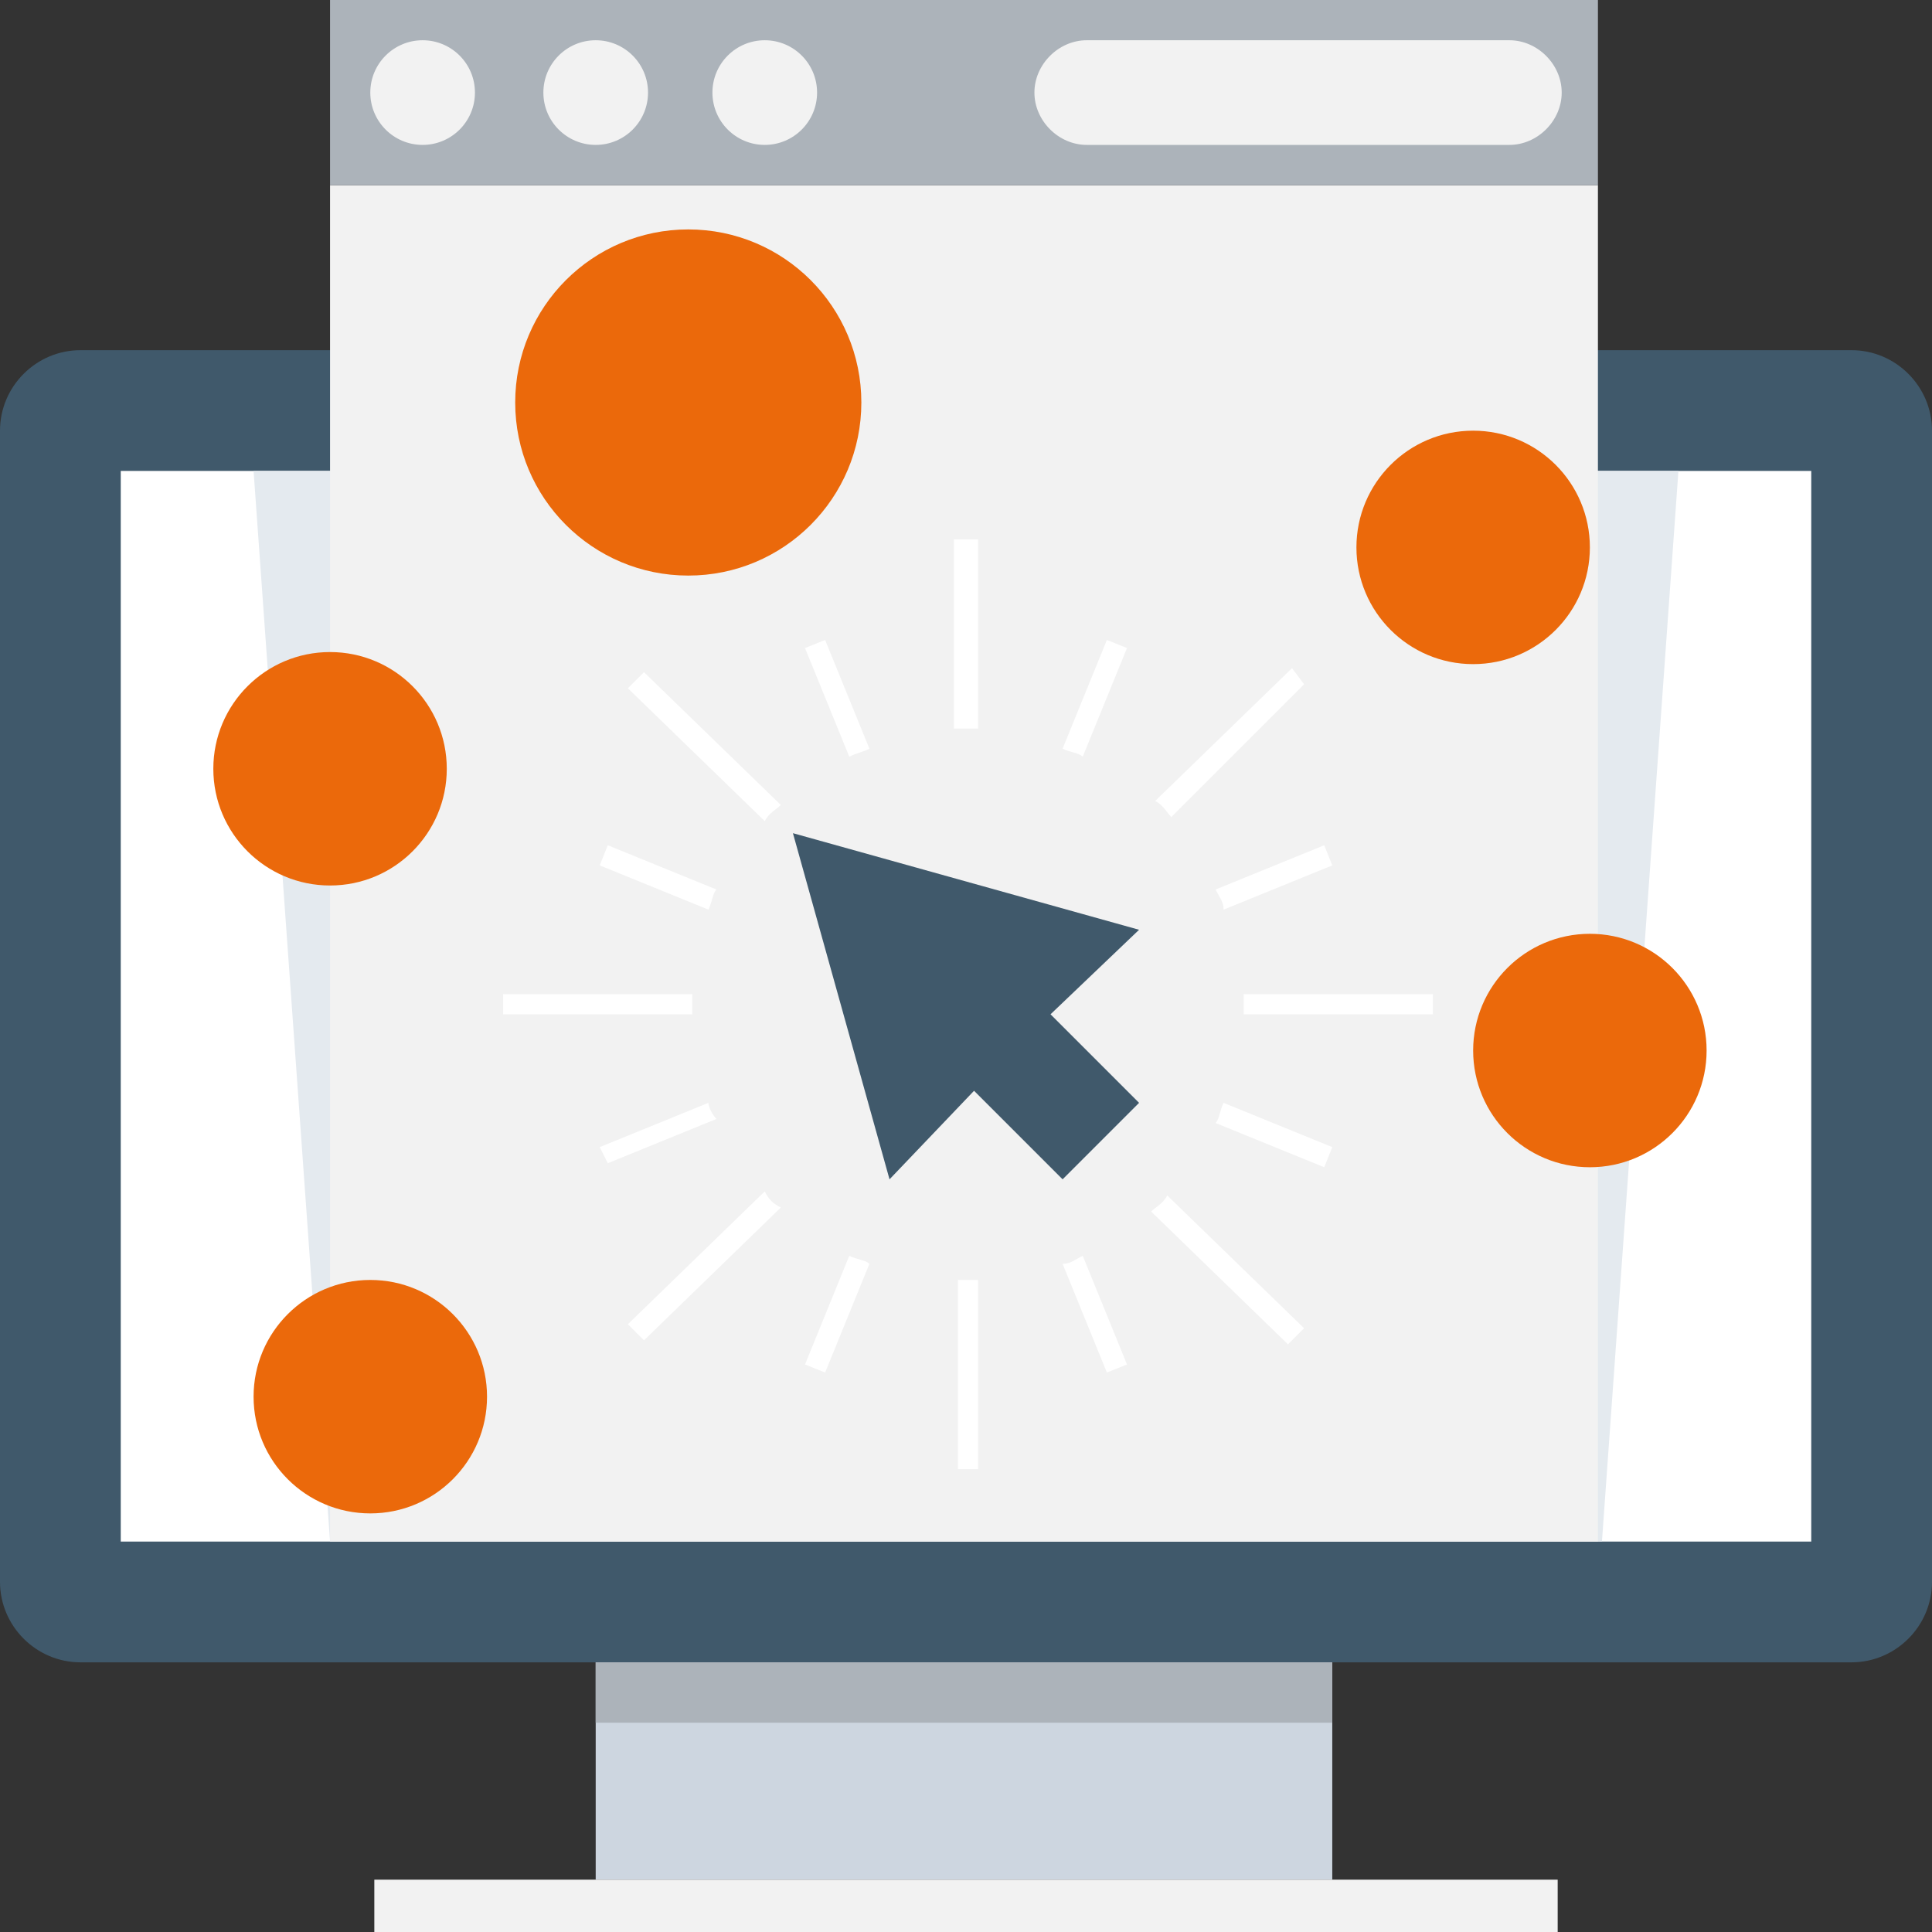
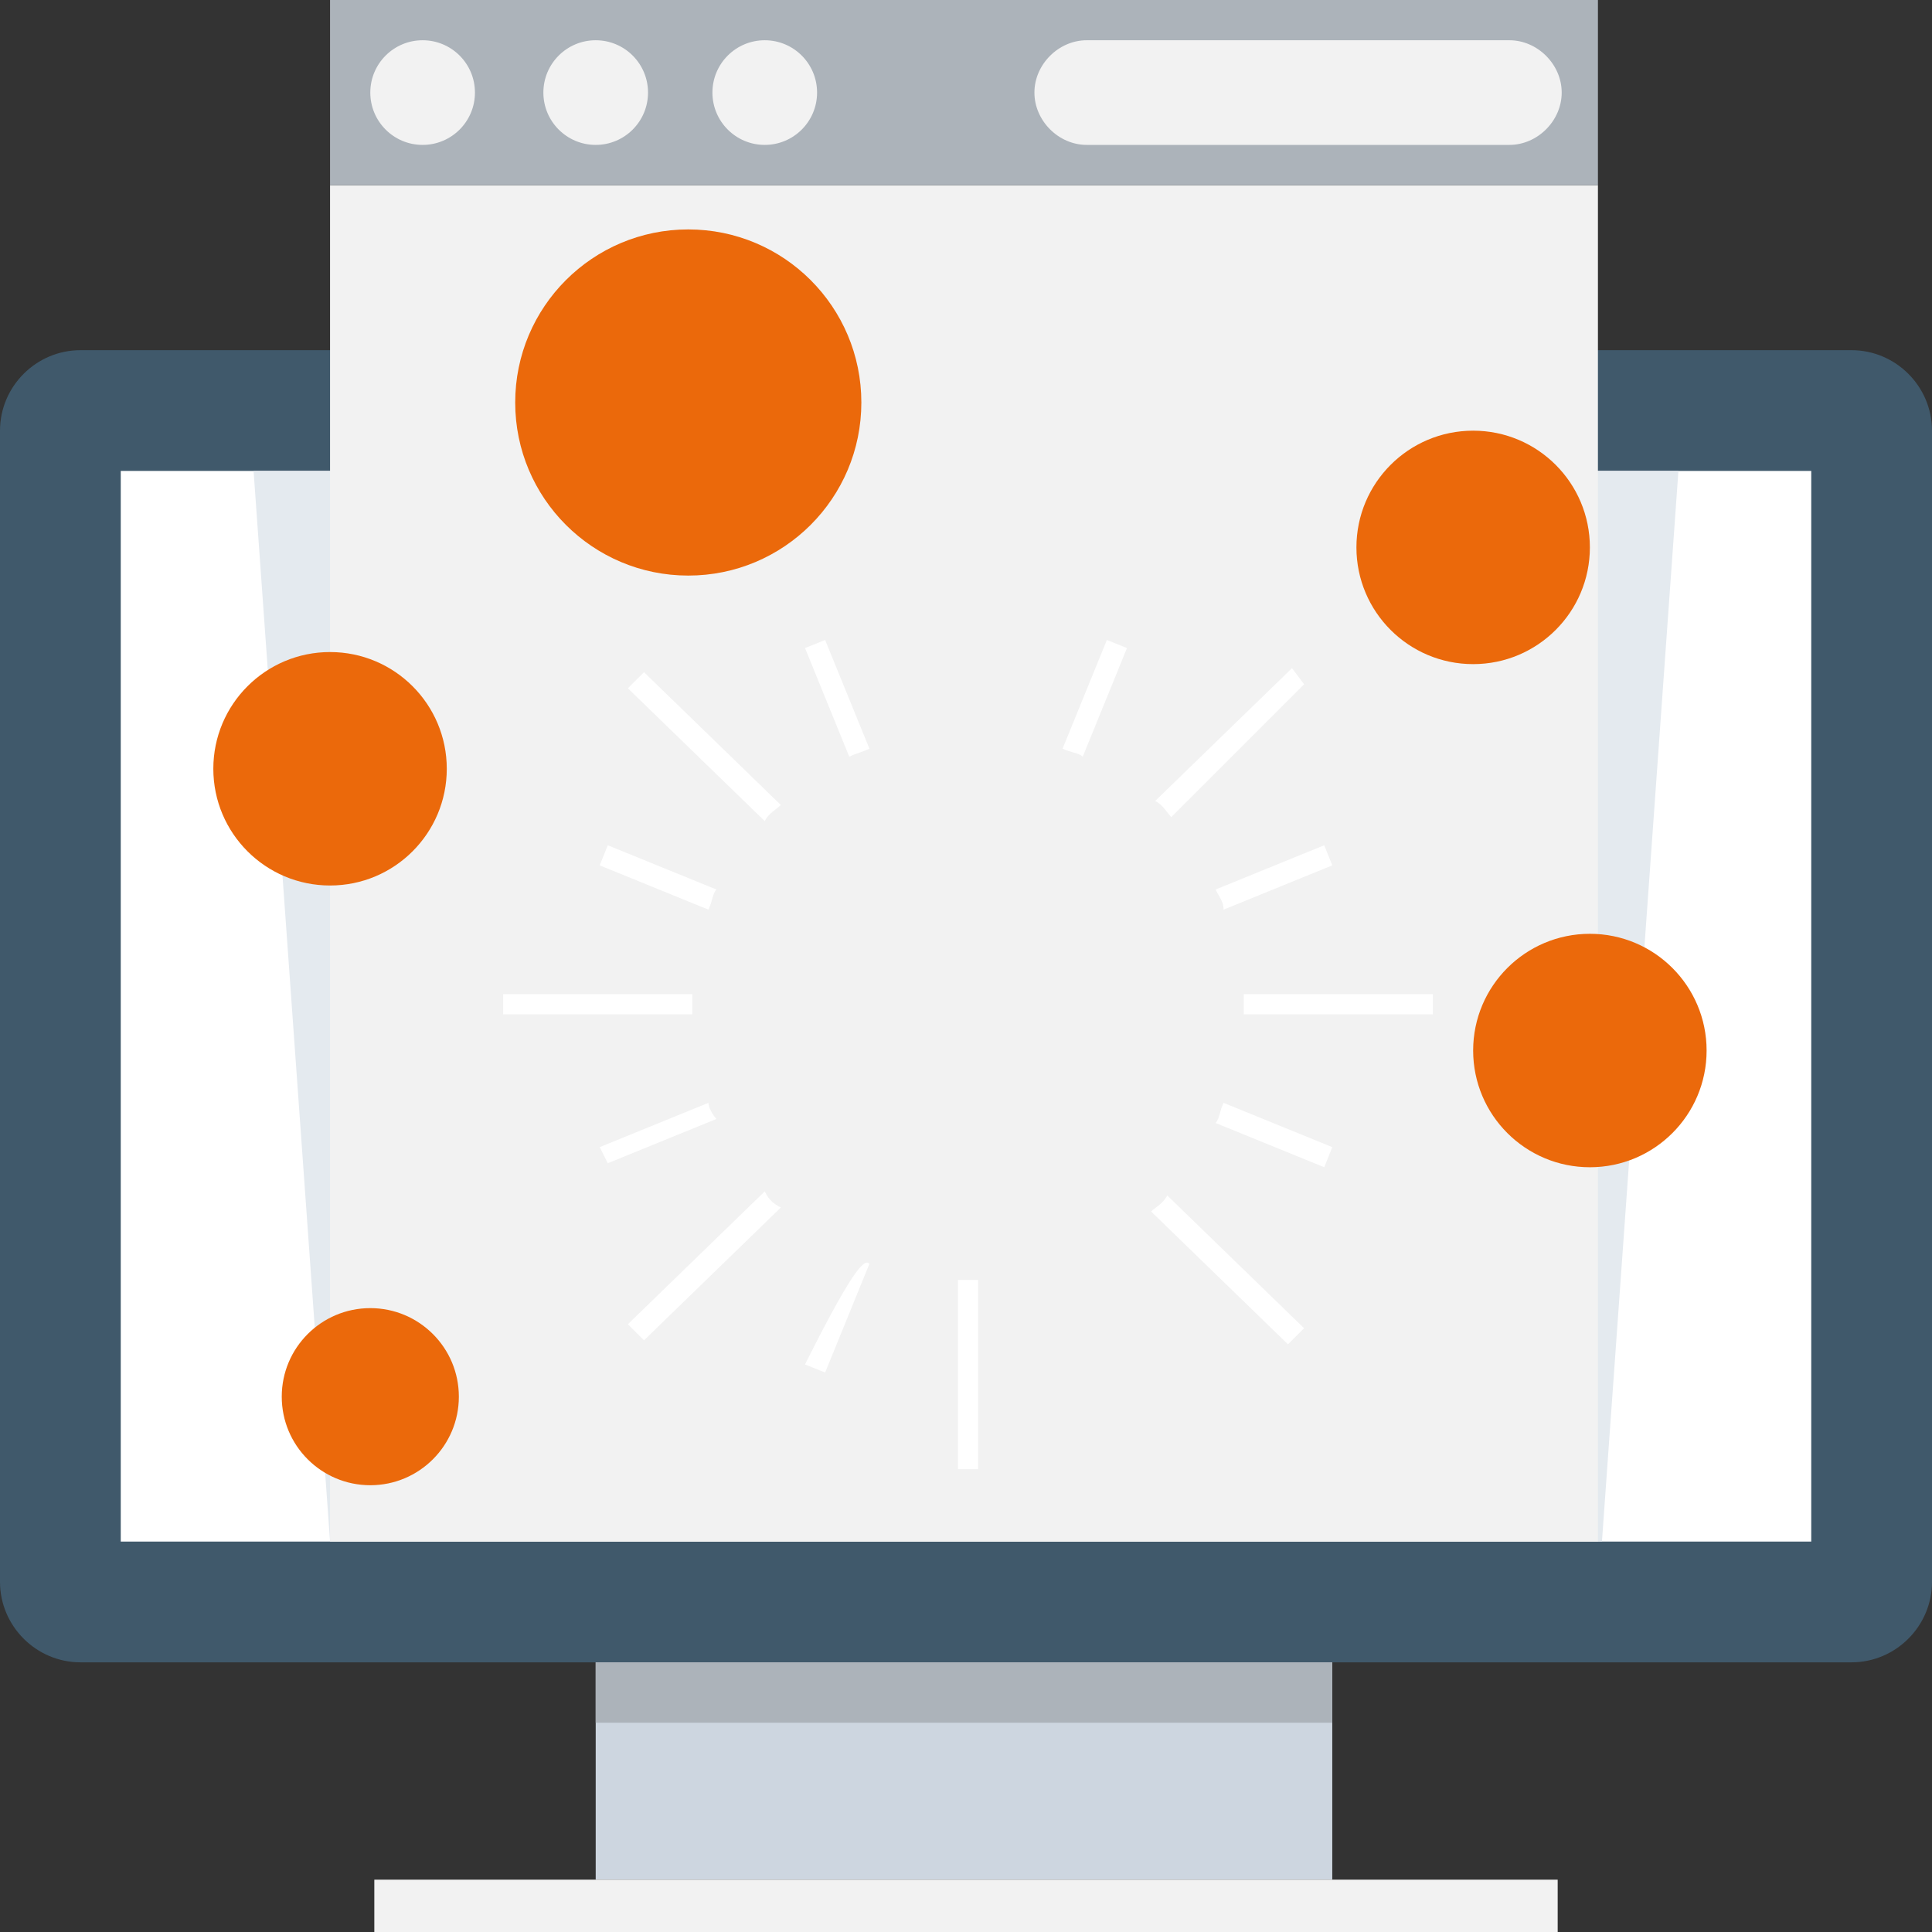
<svg xmlns="http://www.w3.org/2000/svg" version="1.1" id="Layer_1" viewBox="0 0 501.551 501.551" xml:space="preserve">
  <rect x="0" y="0" width="501.551" height="501.551" fill="#333333" stroke="none" />
  <path style="fill:#40596B;" d="M480.653,90.906H20.898C9.404,90.906,0,100.31,0,111.804v298.841  c0,11.494,9.404,20.898,20.898,20.898h459.755c11.494,0,20.898-9.404,20.898-20.898V111.804  C501.551,100.31,492.147,90.906,480.653,90.906z" />
  <rect x="31.347" y="122.253" style="fill:#FFFFFF;" width="438.857" height="277.943" />
  <rect x="154.645" y="431.543" style="fill:#CDD6E0;" width="191.216" height="56.425" />
  <rect x="97.176" y="487.967" style="fill:#F2F2F2;" width="307.2" height="13.584" />
  <rect x="154.645" y="431.543" style="fill:#ACB3BA;" width="191.216" height="15.673" />
  <polygon style="fill:#E4EAEF;" points="435.722,122.253 415.869,400.196 85.682,400.196 65.829,122.253 " />
  <rect x="85.682" y="48.065" style="fill:#F2F2F2;" width="329.143" height="352.131" />
  <rect x="85.682" style="fill:#ACB3BA;" width="329.143" height="48.065" />
  <g>
    <circle style="fill:#F2F2F2;" cx="198.531" cy="24.033" r="13.584" />
    <circle style="fill:#F2F2F2;" cx="154.645" cy="24.033" r="13.584" />
    <circle style="fill:#F2F2F2;" cx="109.714" cy="24.033" r="13.584" />
    <path style="fill:#F2F2F2;" d="M391.837,10.449H282.122c-7.314,0-13.584,6.269-13.584,13.584s6.269,13.584,13.584,13.584h109.714   c7.314,0,13.584-6.269,13.584-13.584S399.151,10.449,391.837,10.449z" />
  </g>
  <circle style="fill:#EB690B;" cx="178.678" cy="104.49" r="44.931" />
  <circle style="fill:#EB690B;" cx="178.678" cy="104.49" r="33.437" />
  <g>
-     <path style="fill:#EB690B;" d="M181.812,99.265c-5.224-2.09-6.269-3.135-6.269-4.18c0-2.09,1.045-3.135,4.18-3.135   c3.135,0,5.225,1.045,6.269,2.09l2.09,1.045l3.135-8.359l-2.09-1.045c-2.09-1.045-4.18-2.09-6.269-2.09v-6.269h-9.404v6.269   c-5.225,2.09-9.404,6.269-9.404,11.494c0,7.314,6.269,10.449,11.494,12.539c5.224,2.09,5.224,3.135,5.224,5.224   c0,2.09-2.09,3.135-5.224,3.135c-2.09,0-5.224-1.045-7.314-2.09l-3.135-2.09l-3.135,9.404l2.09,1.045   c2.09,1.045,5.224,2.09,8.359,3.135v6.269h9.404v-7.314c6.269-2.09,9.404-6.269,9.404-12.539   C193.306,105.535,187.037,101.355,181.812,99.265z" />
    <circle style="fill:#EB690B;" cx="382.433" cy="142.106" r="30.302" />
  </g>
  <circle style="fill:#EB690B;" cx="382.433" cy="142.106" r="22.988" />
  <g>
    <path style="fill:#EB690B;" d="M384.522,138.971c-4.18-2.09-4.18-2.09-4.18-3.135s1.045-2.09,3.135-2.09s4.18,1.045,4.18,1.045   l2.09,1.045l2.09-6.269l-1.045-1.045c-1.045-1.045-3.135-1.045-4.18-1.045v-4.18h-6.269v4.18c-4.18,1.045-6.269,4.18-6.269,8.359   c0,5.224,4.18,7.314,8.359,8.359c3.135,1.045,3.135,2.09,3.135,3.135c0,2.09-2.09,2.09-3.135,2.09c-2.09,0-3.135-1.045-5.224-1.045   l-2.09-1.045l-2.09,6.269l1.045,1.045c1.045,1.045,3.135,2.09,5.224,2.09v4.18h6.269v-5.224c4.18-1.045,6.269-4.18,6.269-8.359   C391.837,142.106,387.657,140.016,384.522,138.971z" />
    <circle style="fill:#EB690B;" cx="412.735" cy="272.718" r="30.302" />
  </g>
  <circle style="fill:#EB690B;" cx="412.735" cy="272.718" r="22.988" />
  <g>
    <path style="fill:#EB690B;" d="M414.824,268.539c-4.18-2.09-4.18-2.09-4.18-3.135s1.045-2.09,3.135-2.09s4.18,1.045,4.18,1.045   l2.09,1.045l2.09-6.269l-1.045-1.045c-1.045-1.045-3.135-1.045-4.18-1.045v-4.18h-6.269v4.18c-4.18,1.045-6.269,4.18-6.269,8.359   c0,5.224,4.18,7.314,8.359,8.359c3.135,1.045,3.135,2.09,3.135,3.135c0,2.09-2.09,2.09-3.135,2.09c-2.09,0-3.135-1.045-5.224-1.045   l-2.09-1.045l-2.09,6.269l1.045,1.045c1.045,1.045,3.135,2.09,5.224,2.09v4.18h6.269v-5.224c4.18-1.045,6.269-4.18,6.269-8.359   C422.139,272.718,417.959,270.629,414.824,268.539z" />
-     <circle style="fill:#EB690B;" cx="96.131" cy="362.58" r="30.302" />
  </g>
  <circle style="fill:#EB690B;" cx="96.131" cy="362.58" r="22.988" />
  <g>
    <path style="fill:#EB690B;" d="M98.22,359.445c-4.18-2.09-4.18-2.09-4.18-3.135c0-1.045,1.045-2.09,3.135-2.09   c2.09,0,4.18,1.045,4.18,1.045l2.09,1.045l2.09-6.269l-1.045-1.045c-1.045-1.045-3.135-1.045-4.18-1.045v-4.18h-6.269v4.18   c-4.18,1.045-6.269,4.18-6.269,8.359c0,5.224,4.18,7.314,8.359,8.359c3.135,1.045,3.135,2.09,3.135,3.135   c0,2.09-2.09,2.09-3.135,2.09c-2.09,0-3.135-1.045-5.224-1.045l-2.09-1.045l-2.09,6.269l1.045,1.045   c1.045,1.045,3.135,2.09,5.224,2.09v4.18h6.269v-5.224c4.18-1.045,6.269-4.18,6.269-8.359   C106.58,362.58,102.4,360.49,98.22,359.445z" />
    <circle style="fill:#EB690B;" cx="85.682" cy="199.576" r="30.302" />
  </g>
  <circle style="fill:#EB690B;" cx="85.682" cy="199.576" r="22.988" />
  <path style="fill:#EB690B;" d="M87.771,195.396c-4.18-2.09-4.18-2.09-4.18-3.135s1.045-2.09,3.135-2.09  c2.09,0,4.18,1.045,4.18,1.045l2.09,2.09l2.09-6.269l-1.045-1.045c-1.045-1.045-3.135-1.045-4.18-1.045v-4.18h-6.269v4.18  c-4.18,1.045-6.269,4.18-6.269,8.359c0,5.225,4.18,7.314,8.359,8.359c3.135,2.09,3.135,3.135,3.135,3.135  c0,2.09-2.09,2.09-3.135,2.09c-2.09,0-3.135-1.045-5.224-1.045l-2.09-1.045l-2.09,6.269l1.045,1.045  c1.045,1.045,3.135,1.045,6.269,2.09v4.18h5.224v-5.224c4.18-1.045,6.269-4.18,6.269-8.359  C96.131,199.576,91.951,197.486,87.771,195.396z" />
  <g>
-     <path style="fill:#FFFFFF;" d="M253.91,140.016v49.11c-1.045,0-2.09,0-3.135,0c-1.045,0-2.09,0-3.135,0v-49.11   C247.641,140.016,253.91,140.016,253.91,140.016z" />
    <path style="fill:#FFFFFF;" d="M253.91,332.278v49.11h-5.224v-49.11c1.045,0,2.09,0,3.135,0S252.865,332.278,253.91,332.278z" />
    <path style="fill:#FFFFFF;" d="M338.547,177.633l-34.482,34.482c-1.045-1.045-2.09-3.135-4.18-4.18l35.527-34.482L338.547,177.633z   " />
    <path style="fill:#FFFFFF;" d="M202.71,313.469l-35.527,34.482l-4.18-4.18l35.527-34.482   C199.576,311.38,200.62,312.424,202.71,313.469z" />
    <path style="fill:#FFFFFF;" d="M371.984,258.09v5.224h-49.11c0-1.045,0-2.09,0-2.09c0-1.045,0-2.09,0-3.135H371.984z" />
    <path style="fill:#FFFFFF;" d="M179.722,261.224c0,1.045,0,2.09,0,2.09h-49.11v-5.224h49.11   C179.722,259.135,179.722,260.18,179.722,261.224z" />
    <path style="fill:#FFFFFF;" d="M338.547,344.816l-4.18,4.18l-35.527-34.482c1.045-1.045,3.135-2.09,4.18-4.18L338.547,344.816z" />
    <path style="fill:#FFFFFF;" d="M202.71,208.98c-1.045,1.045-3.135,2.09-4.18,4.18l-35.527-34.482l4.18-4.18L202.71,208.98z" />
    <path style="fill:#FFFFFF;" d="M225.698,194.351c-2.09,1.045-3.135,1.045-5.224,2.09l-11.494-28.212l5.224-2.09L225.698,194.351z" />
-     <path style="fill:#FFFFFF;" d="M292.571,354.22l-5.224,2.09l-11.494-28.212c2.09,0,3.135-1.045,5.224-2.09L292.571,354.22z" />
    <path style="fill:#FFFFFF;" d="M185.992,230.922c-1.045,1.045-1.045,3.135-2.09,5.224l-28.212-11.494l2.09-5.224L185.992,230.922z" />
    <path style="fill:#FFFFFF;" d="M345.861,297.796l-2.09,5.225l-28.212-11.494c1.045-1.045,1.045-3.135,2.09-5.224L345.861,297.796z" />
    <path style="fill:#FFFFFF;" d="M185.992,290.482l-28.212,11.494l-2.09-4.18l28.212-11.494   C183.902,287.347,184.947,289.437,185.992,290.482z" />
    <path style="fill:#FFFFFF;" d="M345.861,224.653l-28.212,11.494c0-2.09-1.045-3.135-2.09-5.224l28.212-11.494L345.861,224.653z" />
-     <path style="fill:#FFFFFF;" d="M225.698,328.098l-11.494,28.212l-5.224-2.09l11.494-28.212   C222.563,327.053,224.653,327.053,225.698,328.098z" />
+     <path style="fill:#FFFFFF;" d="M225.698,328.098l-11.494,28.212l-5.224-2.09C222.563,327.053,224.653,327.053,225.698,328.098z" />
    <path style="fill:#FFFFFF;" d="M292.571,168.229l-11.494,28.212c-1.045-1.045-3.135-1.045-5.224-2.09l11.494-28.212   L292.571,168.229z" />
  </g>
-   <polygon style="fill:#40596B;" points="205.845,216.294 230.922,306.155 252.865,283.167 275.853,306.155 295.706,286.302   272.718,263.314 295.706,241.371 " />
</svg>